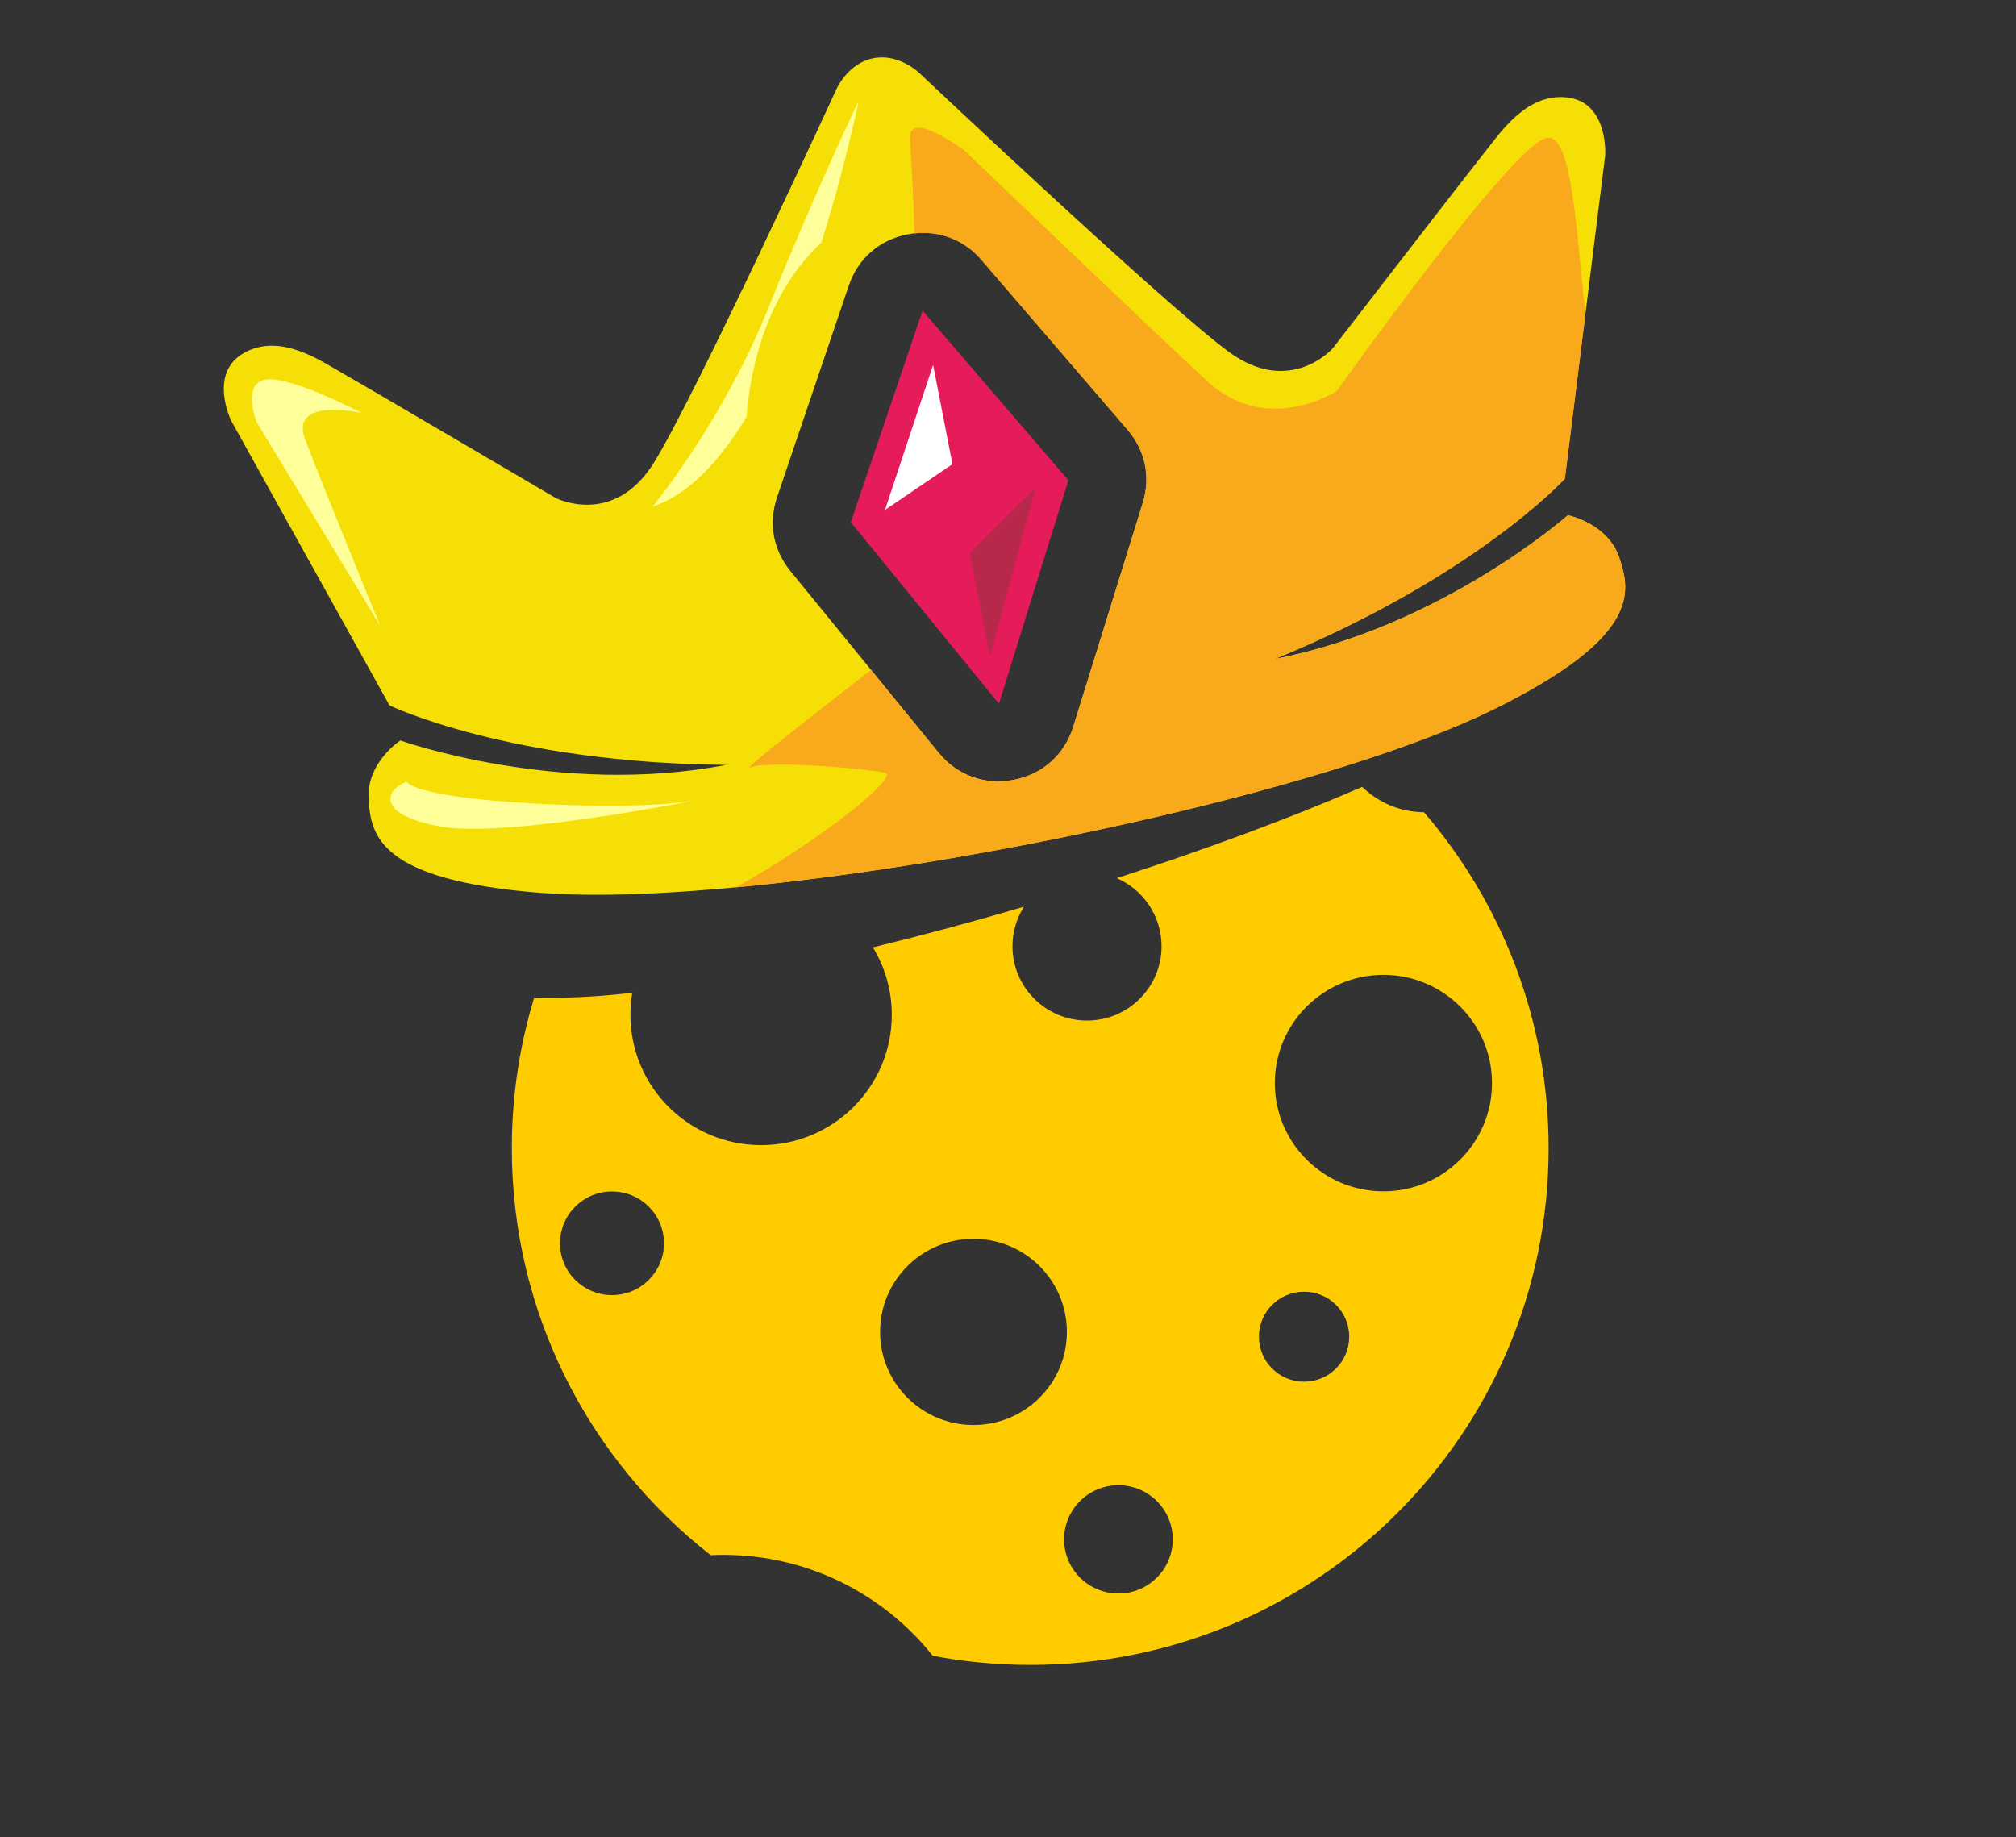
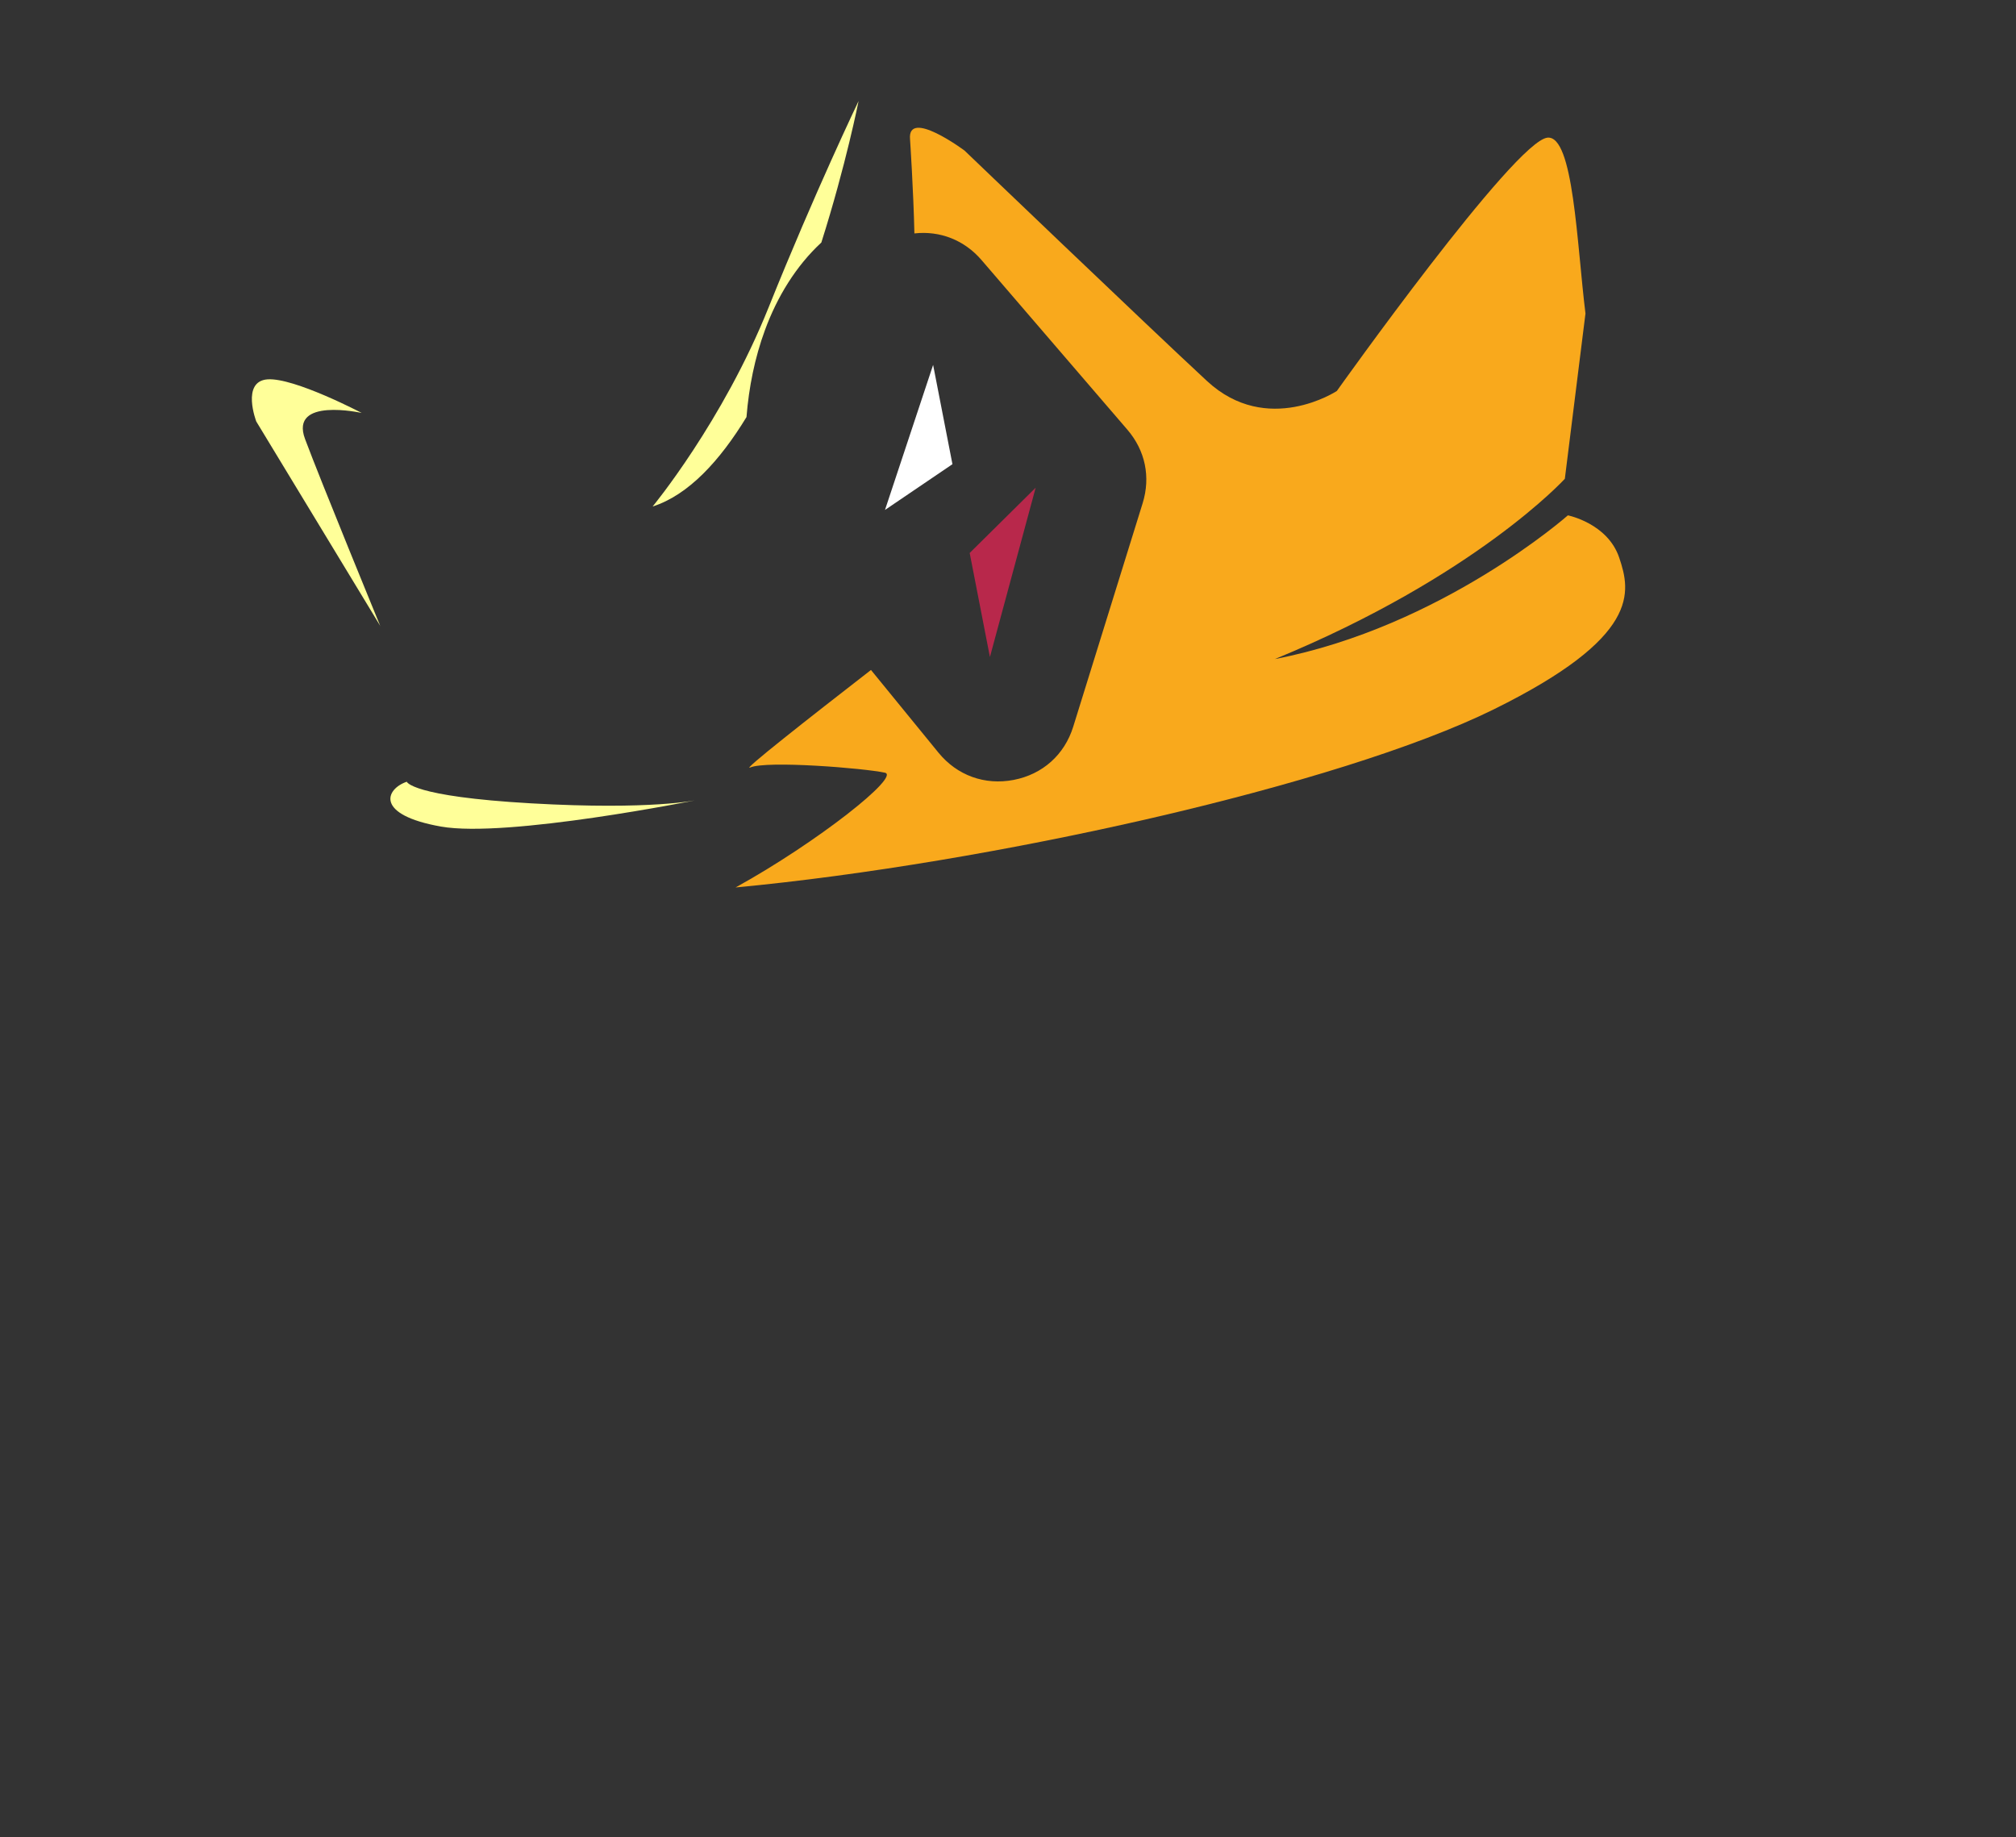
<svg xmlns="http://www.w3.org/2000/svg" width="124" height="113" viewBox="0 0 124 113" fill="none">
  <rect x="0" y="0" width="124" height="113" fill="#333333" stroke="none" />
-   <path fill-rule="evenodd" clip-rule="evenodd" d="M33.326 54.923C23.279 54.152 22.803 51.368 22.672 49.135C22.541 46.901 24.625 45.544 24.625 45.544C24.625 45.544 34.389 49.024 44.654 47.047C31.257 46.921 23.957 43.386 23.957 43.386L14.218 25.874C14.218 25.874 12.782 22.934 15.033 21.694C17.279 20.453 19.768 22.223 21.063 22.954C22.363 23.685 34.186 30.634 34.186 30.634C34.186 30.634 37.718 32.434 40.197 28.496C42.67 24.558 51.382 5.628 51.382 5.628C51.382 5.628 52.055 3.904 53.73 3.581C55.404 3.258 56.674 4.61 56.674 4.61C56.674 4.61 71.841 18.93 75.61 21.663C79.379 24.396 81.984 21.416 81.984 21.416C81.984 21.416 90.352 10.57 91.288 9.41C92.219 8.25 93.863 5.684 96.413 5.996C98.962 6.314 98.73 9.572 98.73 9.572L96.251 29.439C96.251 29.439 90.797 35.429 78.418 40.527C88.682 38.545 96.438 31.688 96.438 31.688C96.438 31.688 98.881 32.172 99.595 34.29C100.308 36.407 100.91 39.166 91.875 43.623C79.541 49.705 47.006 55.972 33.321 54.918L33.326 54.923ZM60.382 15.996L69.352 26.428C70.455 27.709 70.788 29.333 70.288 30.947L66.018 44.692C65.482 46.417 64.131 47.622 62.355 47.965C60.574 48.308 58.874 47.693 57.731 46.291L48.62 35.127C47.552 33.816 47.254 32.187 47.795 30.588L52.207 17.569C52.773 15.9 54.094 14.745 55.834 14.412C57.569 14.074 59.229 14.654 60.382 15.991V15.996Z" fill="#F5DF07" />
  <path fill-rule="evenodd" clip-rule="evenodd" d="M97.519 19.283L96.25 29.449C96.25 29.449 90.796 35.439 78.417 40.537C88.681 38.555 96.437 31.698 96.437 31.698C96.437 31.698 98.88 32.182 99.594 34.3C100.307 36.417 100.909 39.176 91.874 43.633C82.368 48.318 60.872 53.113 45.244 54.585C50.268 51.812 55.408 47.738 54.427 47.526C53.147 47.249 47.167 46.765 46.14 47.208C45.578 47.45 49.717 44.198 53.572 41.208L57.725 46.296C58.868 47.697 60.573 48.313 62.349 47.97C64.13 47.627 65.476 46.422 66.012 44.697L70.282 30.951C70.782 29.338 70.444 27.714 69.346 26.433L60.376 16C59.319 14.77 57.826 14.18 56.243 14.357C56.182 11.664 55.975 8.573 55.975 8.573C55.793 6.632 59.324 9.259 59.324 9.259C59.324 9.259 70.54 20.009 74.243 23.438C77.946 26.867 82.226 24.048 82.226 24.048C82.226 24.048 93.159 8.669 95.182 8.467C96.786 8.311 96.988 15.002 97.519 19.283Z" fill="#F9A91C" />
  <path fill-rule="evenodd" clip-rule="evenodd" d="M25.016 48.076C25.016 48.076 25.249 48.989 32.68 49.412C40.112 49.836 42.864 49.206 42.864 49.206C42.864 49.206 31.188 51.56 27.12 50.839C23.053 50.118 23.701 48.535 25.021 48.081L25.016 48.076ZM40.137 31.159C40.137 31.159 44.453 25.945 47.281 18.895C50.109 11.846 52.81 6.213 52.81 6.213C52.81 6.213 52.031 10.152 50.519 14.917C48.965 16.354 47.807 18.245 47.053 20.297C46.426 22.001 46.061 23.817 45.915 25.652C44.27 28.35 42.343 30.448 40.142 31.153L40.137 31.159ZM23.402 38.52L15.763 25.924C15.763 25.924 14.817 23.454 16.456 23.333C18.095 23.217 22.248 25.4 22.248 25.4C22.248 25.4 17.791 24.402 18.763 27.003C19.734 29.605 23.397 38.52 23.397 38.52H23.402Z" fill="#FFFF99" />
-   <path d="M56.745 19.107L52.333 32.121L61.444 43.286L65.714 29.54L56.745 19.107Z" fill="#E51C59" />
  <path d="M57.394 22.445L58.583 28.551L54.434 31.365L57.394 22.445Z" fill="white" />
  <path d="M63.701 29.998L60.888 40.411L59.643 34.012L63.701 29.998Z" fill="#B8284B" />
-   <path fill-rule="evenodd" clip-rule="evenodd" d="M32.854 61.371C31.961 64.299 31.481 67.406 31.481 70.625C31.481 80.788 36.264 89.837 43.714 95.656C43.971 95.644 44.228 95.636 44.485 95.636C49.708 95.636 54.358 98.062 57.373 101.843C59.316 102.212 61.318 102.406 63.367 102.406C80.975 102.406 95.252 88.179 95.252 70.625C95.252 62.733 92.366 55.517 87.588 49.958C86.109 49.948 84.768 49.355 83.786 48.398C79.37 50.32 74.141 52.25 68.689 54.012C70.31 54.716 71.444 56.328 71.444 58.203C71.444 60.726 69.392 62.772 66.86 62.772C64.329 62.772 62.276 60.726 62.276 58.203C62.276 57.31 62.533 56.476 62.978 55.772C59.854 56.689 56.723 57.533 53.692 58.272C54.429 59.483 54.853 60.903 54.853 62.423C54.853 66.848 51.254 70.435 46.814 70.435C42.374 70.435 38.776 66.848 38.776 62.423C38.776 61.961 38.815 61.508 38.89 61.067C37.432 61.23 36.087 61.33 34.881 61.358L34.886 61.363C34.162 61.38 33.485 61.383 32.854 61.371ZM82.988 82.216C82.988 80.687 81.746 79.449 80.211 79.449C78.677 79.449 77.434 80.687 77.434 82.216C77.434 83.746 78.677 84.984 80.211 84.984C81.746 84.984 82.988 83.746 82.988 82.216ZM72.133 94.681C72.133 92.841 70.638 91.351 68.792 91.351C66.946 91.351 65.45 92.841 65.45 94.681C65.45 96.521 66.946 98.012 68.792 98.012C70.638 98.012 72.133 96.521 72.133 94.681ZM91.77 66.619C91.77 62.943 88.779 59.961 85.091 59.961C81.403 59.961 78.412 62.943 78.412 66.619C78.412 70.295 81.403 73.276 85.091 73.276C88.779 73.276 91.77 70.295 91.77 66.619ZM65.622 81.921C65.622 78.758 63.051 76.196 59.877 76.196C56.703 76.196 54.132 78.758 54.132 81.921C54.132 85.085 56.703 87.647 59.877 87.647C63.051 87.647 65.622 85.085 65.622 81.921ZM40.84 76.471C40.84 74.709 39.407 73.284 37.642 73.284C35.874 73.284 34.445 74.713 34.445 76.471C34.445 78.234 35.874 79.658 37.642 79.658C39.41 79.658 40.84 78.234 40.84 76.471Z" fill="#FFCC00" />
</svg>